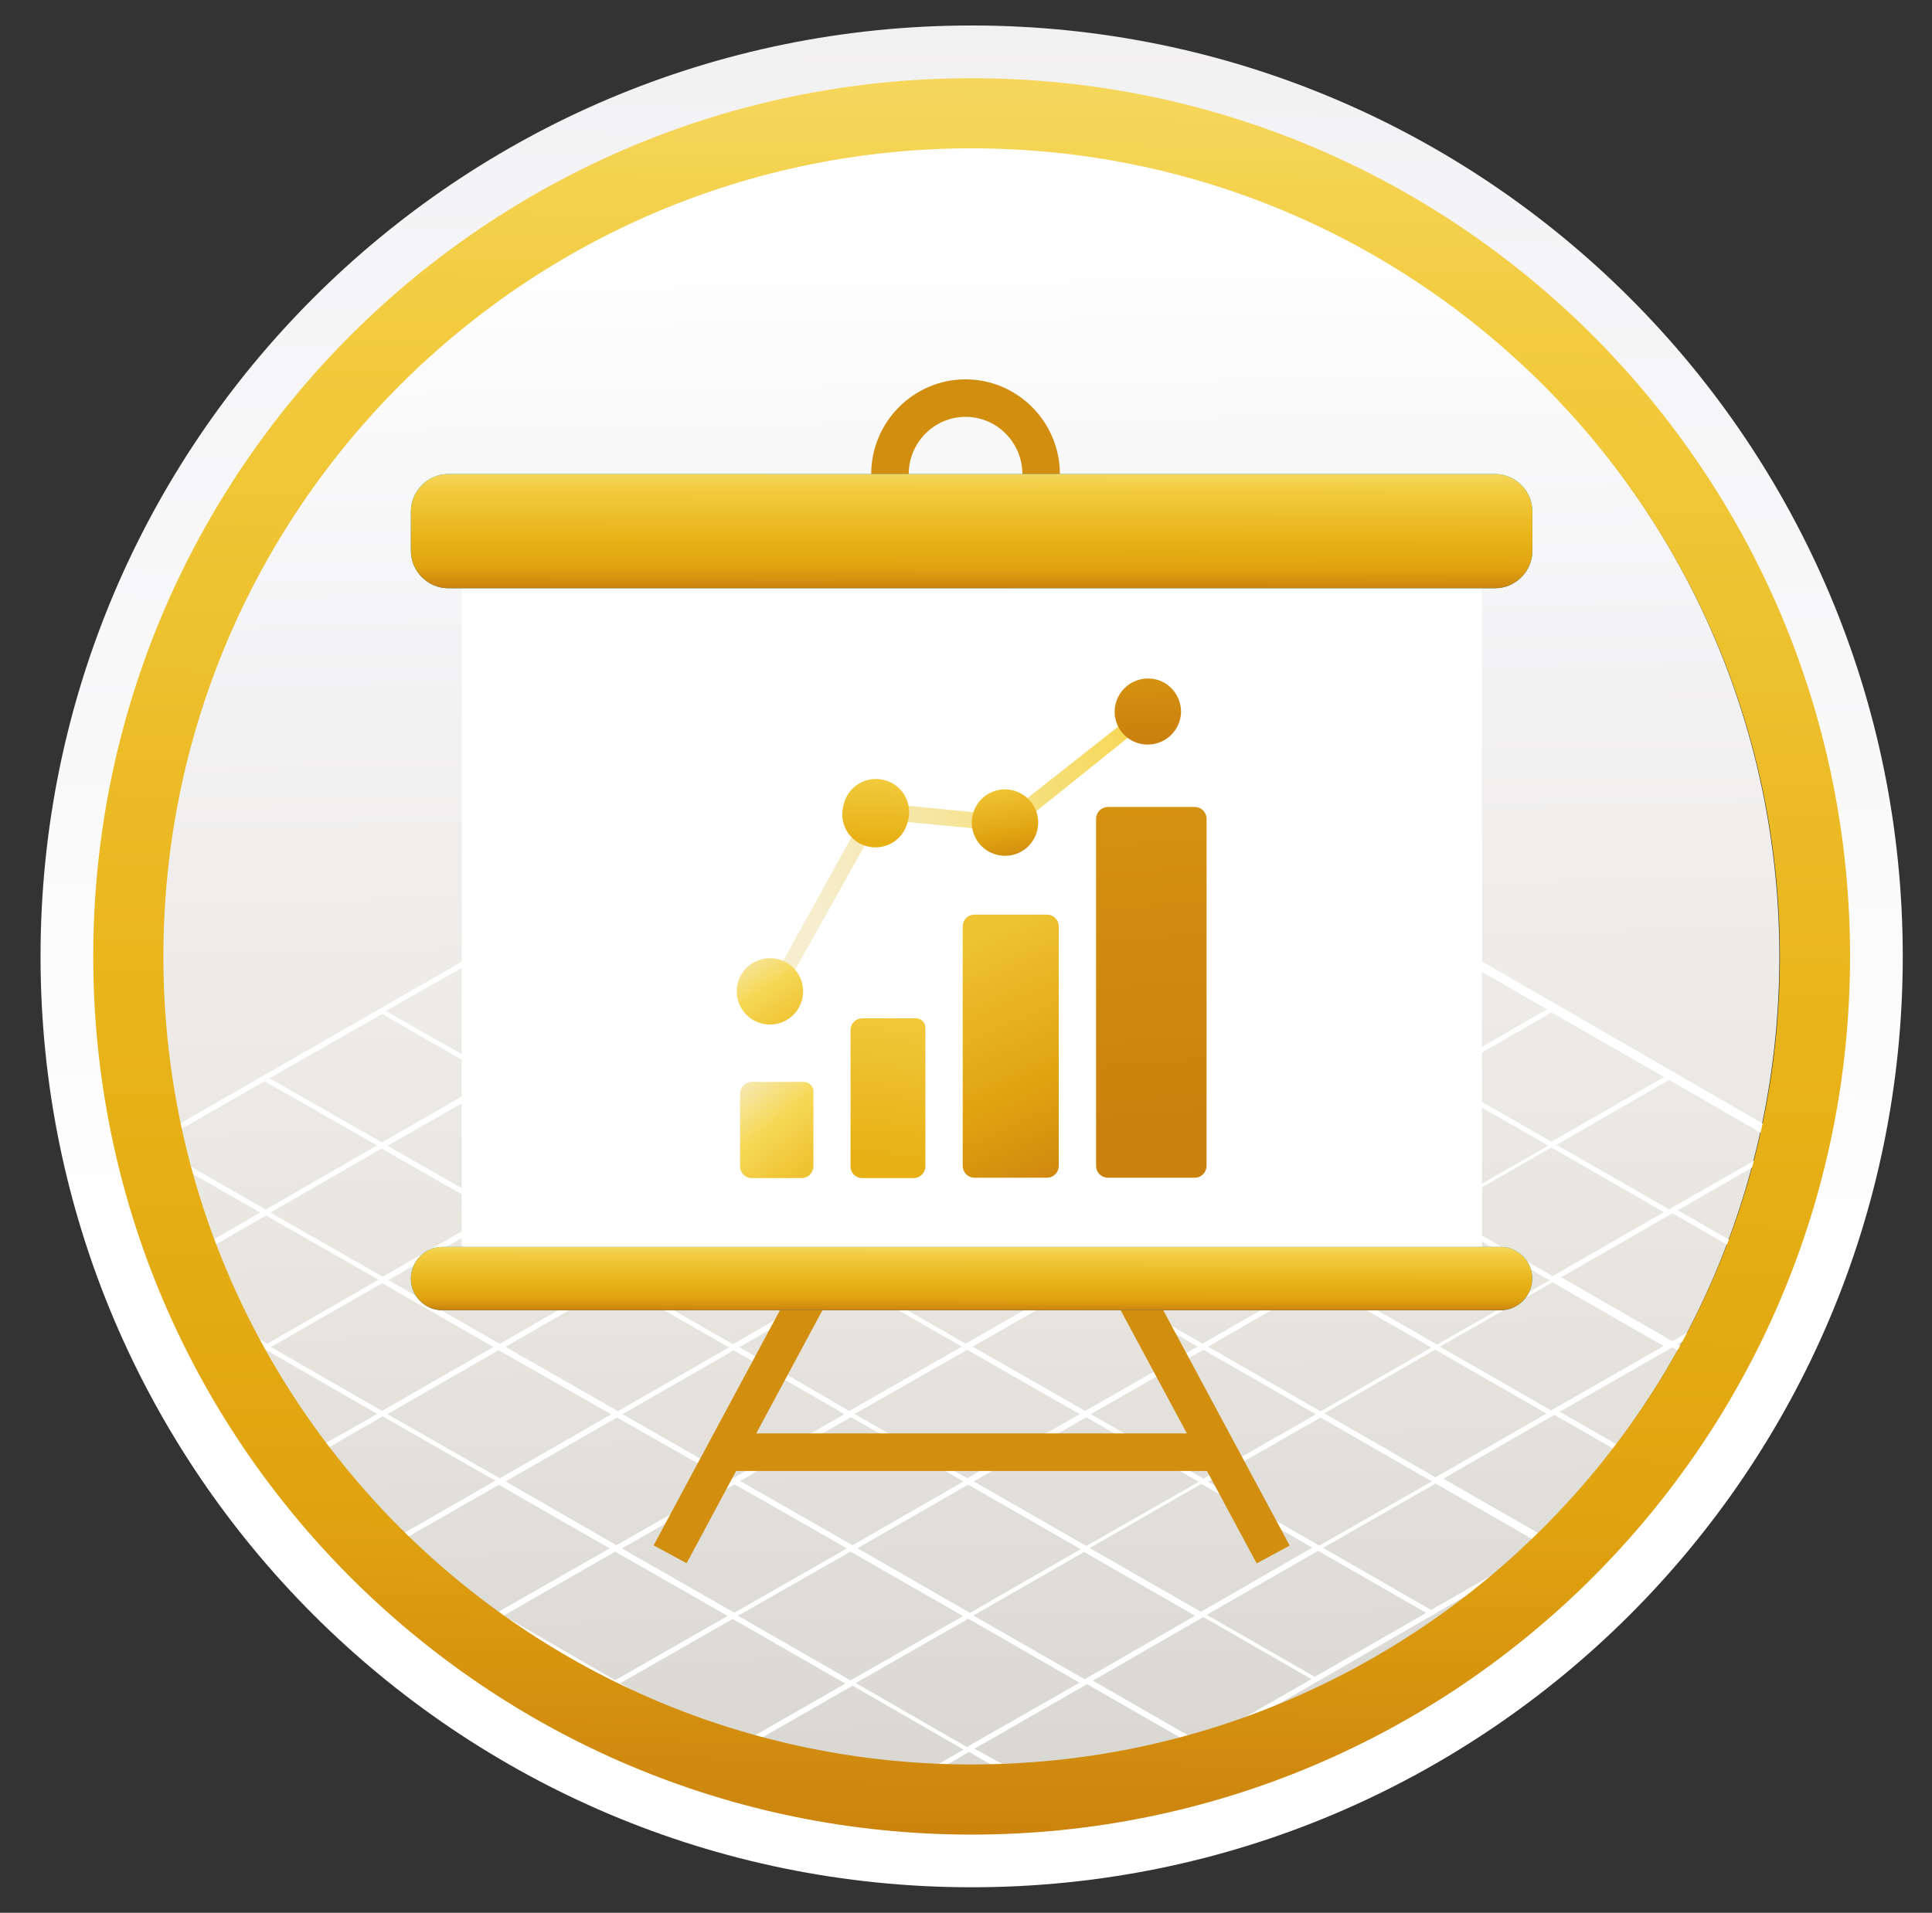
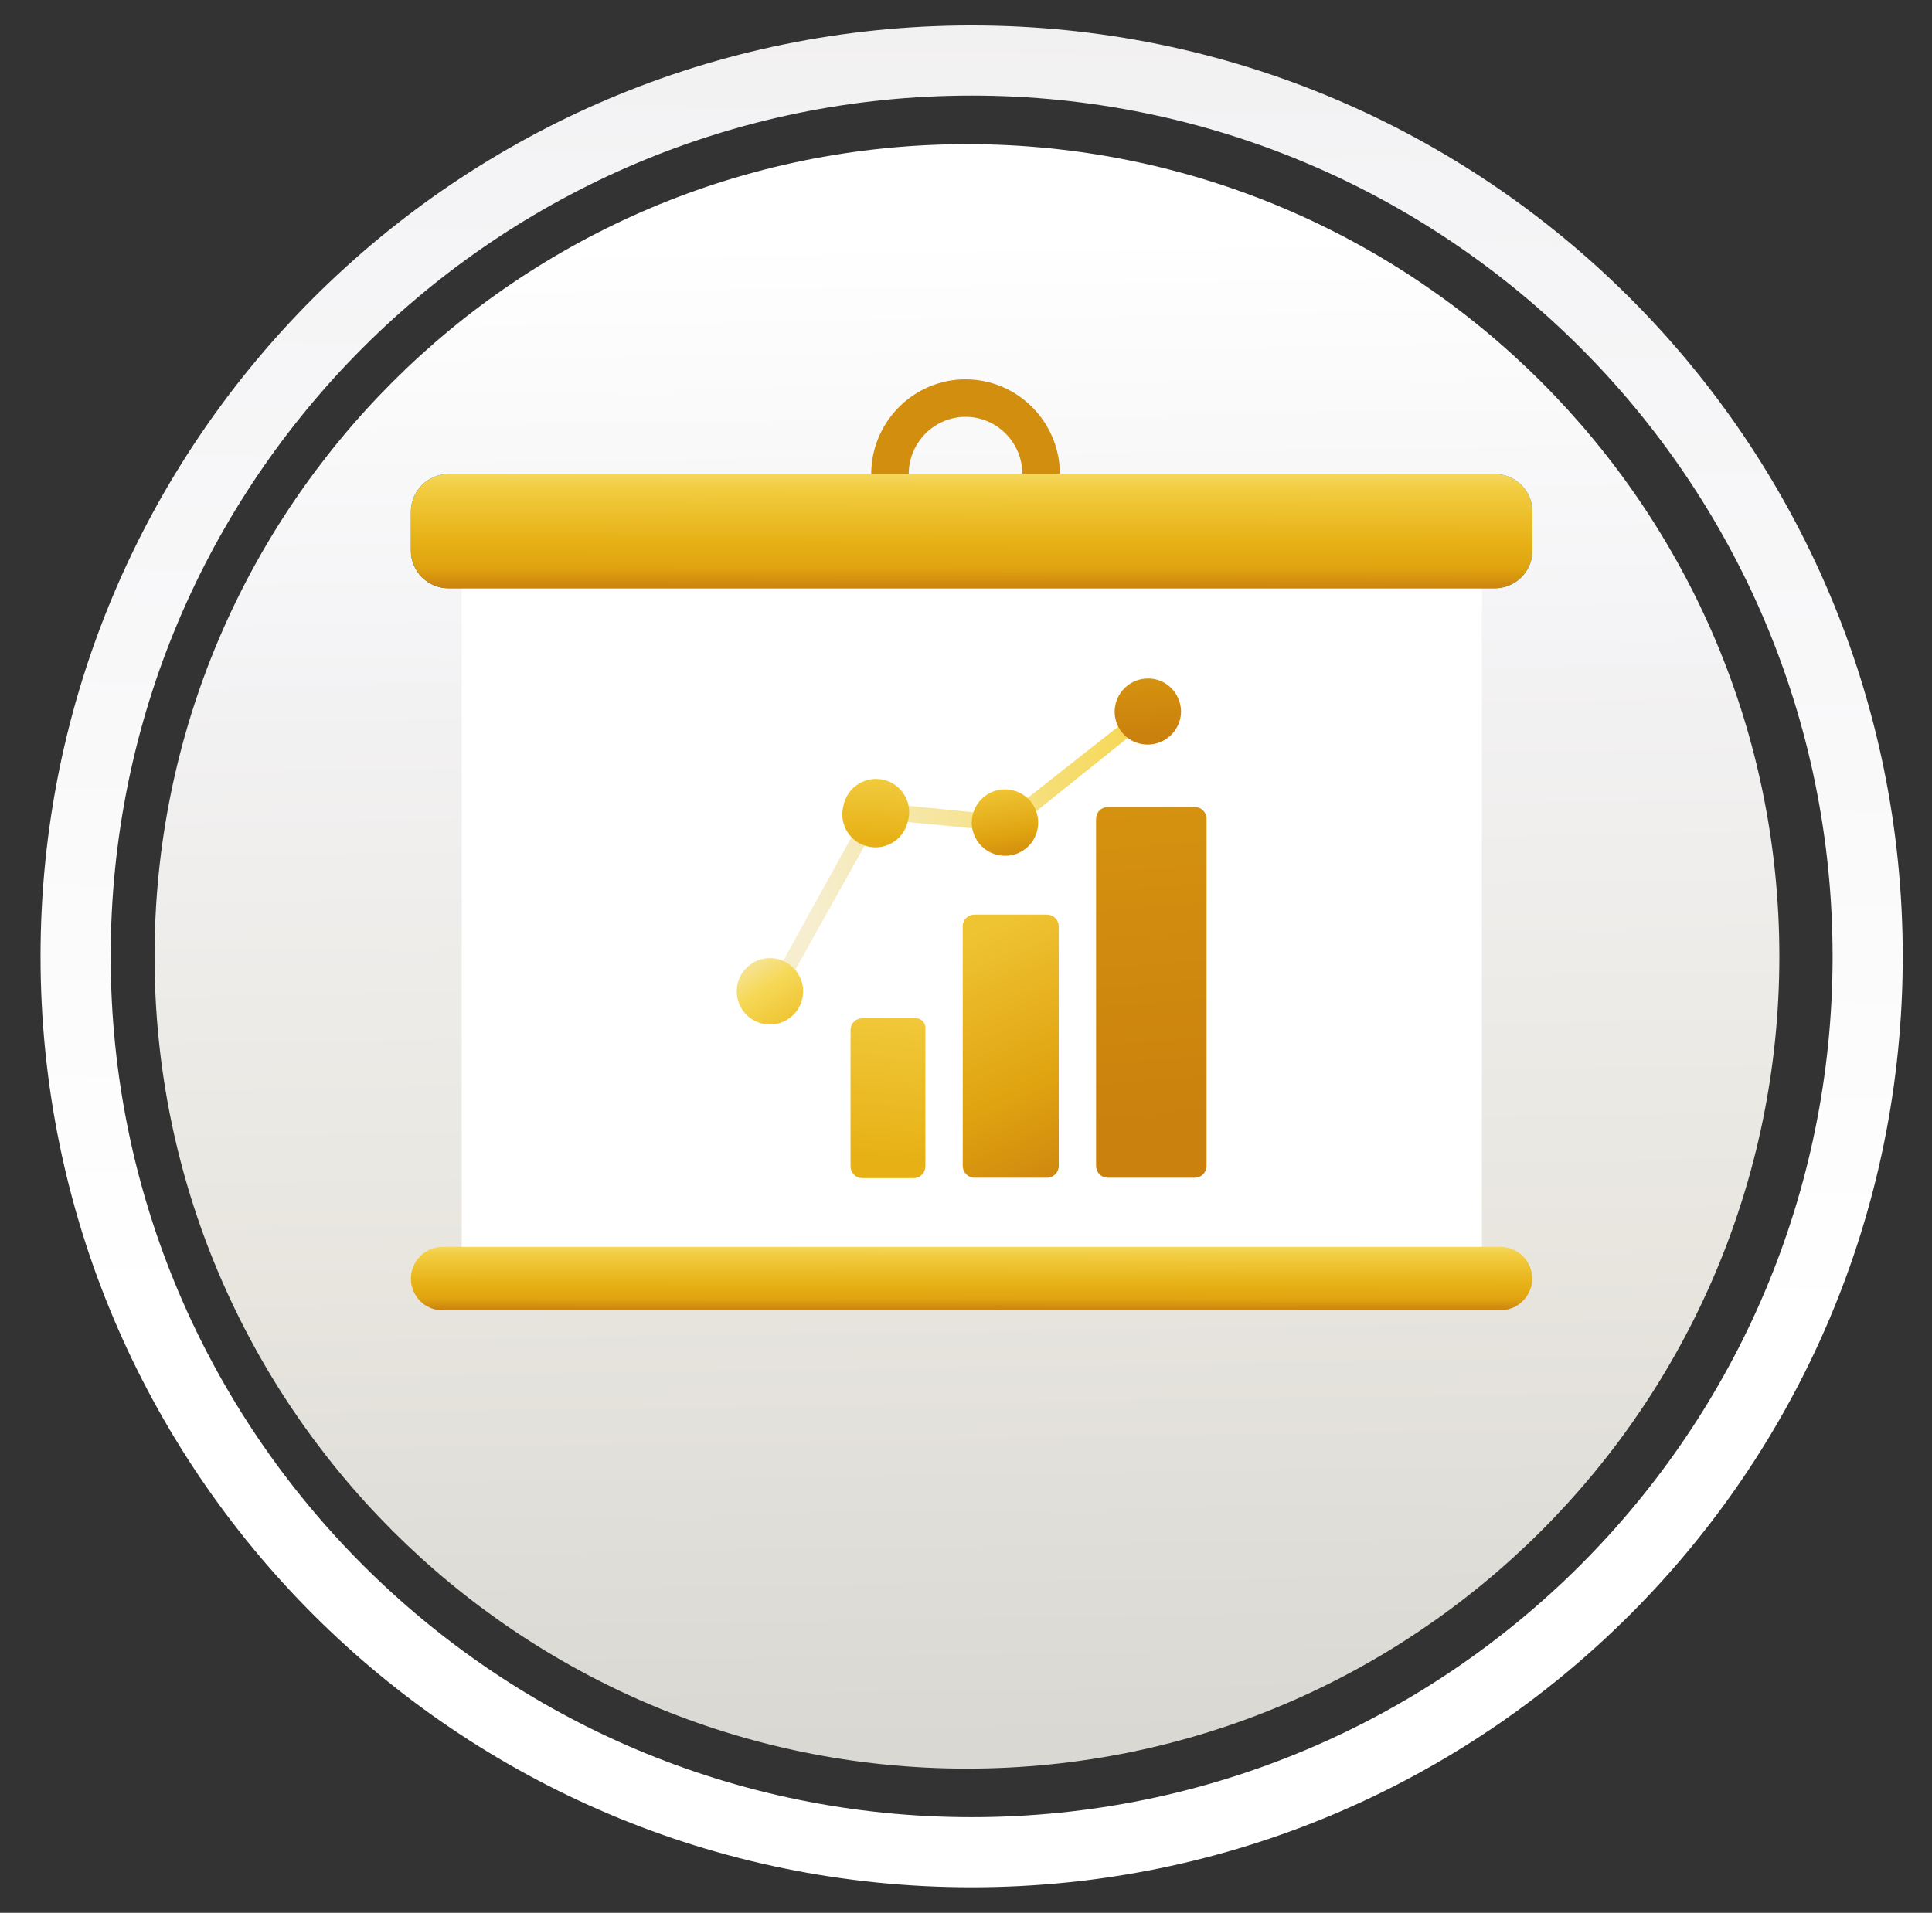
<svg xmlns="http://www.w3.org/2000/svg" width="103" height="102" viewBox="0 0 103 102" fill="none">
  <rect x="0" y="0" width="103" height="102" fill="#333333" stroke="none" />
  <path fill-rule="evenodd" clip-rule="evenodd" d="M97.701 50.999C97.701 76.349 77.151 96.899 51.801 96.899C26.451 96.899 5.901 76.349 5.901 50.999C5.901 25.649 26.451 5.099 51.801 5.099C77.151 5.099 97.701 25.649 97.701 50.999ZM51.801 1.359C79.221 1.359 101.441 23.579 101.441 50.999C101.441 78.419 79.211 100.639 51.801 100.639C24.381 100.639 2.161 78.409 2.161 50.999C2.161 23.579 24.381 1.359 51.801 1.359Z" fill="url(#paint0_linear_903_21516)" />
  <path d="M51.551 94.311C27.633 94.311 8.239 74.927 8.239 50.999C8.239 27.072 27.633 7.688 51.551 7.688C75.469 7.688 94.863 27.081 94.863 50.999C94.863 74.918 75.469 94.311 51.551 94.311Z" fill="url(#paint1_linear_903_21516)" />
-   <path d="M14.104 57.659L20.104 61.079L14.164 64.499L8.534 61.269L8.624 61.659L13.874 64.659L9.874 66.969C9.874 67.069 9.924 67.169 9.944 67.259L14.184 64.819L20.184 68.239L14.254 71.649L10.474 69.479V69.629L10.784 70.029L13.904 71.829L12.714 72.509L12.894 72.739L14.194 71.989L20.114 75.399L16.574 77.399L16.754 77.629L20.404 75.529L26.404 78.959L20.514 82.339C20.714 82.599 20.904 82.829 21.094 83.059L38.954 93.379L39.614 93.429L39.454 93.329L45.454 89.889L51.374 93.299L49.994 94.089H50.514L51.664 93.419L53.104 94.249H53.764L51.954 93.249L57.954 89.809L63.064 92.739L63.474 92.619L58.264 89.619L64.154 86.229L69.914 89.539L65.684 91.969L66.804 91.649L82.394 82.649L83.584 81.649L82.714 82.159L76.944 78.849L82.864 75.449L86.934 77.779L87.094 77.539L83.154 75.279L89.154 71.849L90.404 72.569L90.564 72.329L89.444 71.679L91.884 70.279L92.224 69.759L89.154 71.519L83.234 68.109L89.164 64.699L93.774 67.349C93.819 67.266 93.869 67.186 93.924 67.109L89.454 64.539L95.154 61.249L95.254 60.649L70.814 46.539L58.354 39.349L58.224 39.299L52.164 35.799L51.884 35.619L8.504 60.539C8.521 60.637 8.545 60.734 8.574 60.829L14.104 57.659ZM14.414 64.659L20.344 61.249L26.344 64.669L20.404 68.079L14.414 64.659ZM51.854 64.659L57.774 61.259L63.684 64.649L57.764 68.049L51.854 64.659ZM57.474 68.219L51.474 71.649L45.564 68.249L51.564 64.829L57.474 68.219ZM51.574 64.489L45.574 61.069L51.494 57.669L57.494 61.089L51.574 64.489ZM51.284 64.659L45.284 68.089L39.284 64.659L45.284 61.229L51.284 64.659ZM45.024 68.249L39.074 71.679L33.074 68.249L39.074 64.829L45.024 68.249ZM45.024 75.409L39.114 78.809L33.194 75.409L39.114 72.009L45.024 75.409ZM39.414 71.839L45.364 68.419L51.274 71.809L45.274 75.239L39.414 71.839ZM51.564 71.979L57.564 75.409L51.564 78.829L45.564 75.399L51.564 71.979ZM51.854 71.809L57.854 68.389L63.854 71.809L57.854 75.239L51.854 71.809ZM58.104 68.219L64.024 64.819L70.024 68.249L64.114 71.649L58.104 68.219ZM64.304 64.649L70.304 61.219L76.304 64.649L70.304 68.079L64.304 64.649ZM64.024 64.489L58.114 61.089L64.114 57.659L70.014 61.059L64.024 64.489ZM57.824 60.929L51.824 57.499L57.824 54.069L63.824 57.499L57.824 60.929ZM51.574 57.329L45.654 53.929L51.654 50.499L57.584 53.909L51.574 57.329ZM51.284 57.499L45.364 60.899L39.444 57.499L45.364 54.099L51.284 57.499ZM45.074 61.069L39.074 64.499L33.144 61.089L39.144 57.659L45.074 61.069ZM38.824 64.659L32.824 68.079L26.904 64.679L32.904 61.259L38.824 64.659ZM32.574 68.249L26.644 71.659L20.714 68.259L26.644 64.849L32.574 68.249ZM32.864 68.419L38.864 71.849L32.944 75.249L26.944 71.819L32.864 68.419ZM38.864 78.979L32.864 82.399L26.954 78.999L32.894 75.589L38.864 78.979ZM39.154 79.149L45.154 82.569L39.154 85.999L33.154 82.569L39.154 79.149ZM39.454 78.969L45.364 75.569L51.364 78.999L45.454 82.399L39.454 78.969ZM51.614 79.169L57.614 82.609L51.714 86.009L45.714 82.559L51.614 79.169ZM51.914 78.999L57.914 75.579L63.914 79.019L57.914 82.439L51.914 78.999ZM58.154 75.409L64.154 71.979L70.154 75.419L64.154 78.849L58.154 75.409ZM70.404 75.589L76.334 78.999L70.334 82.419L64.414 79.019L70.404 75.589ZM70.404 75.259L64.404 71.809L70.314 68.409L76.314 71.859L70.404 75.259ZM70.614 68.259L76.614 64.829L82.614 68.269L76.614 71.699L70.614 68.259ZM70.614 61.069L76.544 57.659L82.544 61.089L76.604 64.499L70.614 61.069ZM70.324 60.899L64.424 57.509L70.354 54.099L76.254 57.489L70.324 60.899ZM64.134 57.339L58.134 53.919L64.064 50.509L70.064 53.939L64.134 57.339ZM57.884 53.749L51.954 50.349L57.884 46.939L63.804 50.339L57.884 53.749ZM51.664 50.179L45.664 46.739L51.584 43.329L57.584 46.769L51.664 50.179ZM51.384 50.349L45.384 53.769L39.384 50.339L45.384 46.899L51.384 50.349ZM45.124 53.939L39.204 57.339L33.204 53.909L39.124 50.499L45.124 53.939ZM38.914 57.509L32.914 60.939L26.914 57.509L32.914 54.069L38.914 57.509ZM32.664 61.099L26.664 64.529L20.664 61.099L26.664 57.669L32.664 61.099ZM14.444 71.829L20.374 68.429L26.304 71.829L20.364 75.239L14.444 71.829ZM20.654 75.409L26.584 71.999L32.584 75.419L26.644 78.829L20.654 75.409ZM20.654 82.579L26.594 79.179L32.504 82.569L26.504 85.989L20.654 82.579ZM26.844 86.159L32.794 82.739L38.794 86.169L32.794 89.599L26.844 86.159ZM39.064 93.219L33.064 89.759L39.064 86.329L45.064 89.779L39.064 93.219ZM39.344 86.159L45.344 82.739L51.344 86.179L45.344 89.609L39.344 86.159ZM51.544 93.159L45.624 89.749L51.624 86.319L57.554 89.729L51.544 93.159ZM57.824 89.549L51.894 86.149L57.794 82.759L63.714 86.159L57.824 89.549ZM58.094 82.549L64.044 79.129L69.964 82.529L64.024 85.949L58.094 82.549ZM70.094 89.419L64.334 86.109L70.274 82.699L76.034 86.009L70.094 89.419ZM82.294 82.419L76.294 85.849L70.534 82.539L76.534 79.109L82.294 82.419ZM76.534 78.779L70.604 75.369L76.514 71.969L82.444 75.379L76.534 78.779ZM88.694 71.779L82.694 75.209L76.764 71.809L82.764 68.379L88.694 71.779ZM82.774 68.049L76.774 64.599L82.704 61.189L88.704 64.639L82.774 68.049ZM94.984 61.049L88.984 64.489L82.984 61.049L88.984 57.589L94.984 61.049ZM88.714 57.429L82.714 60.879L76.714 57.449L82.714 53.989L88.714 57.429ZM82.474 53.819L76.474 57.289L70.564 53.899L76.564 50.429L82.474 53.819ZM76.294 50.259L70.294 53.729L64.294 50.299L70.344 46.819L76.294 50.259ZM70.064 46.659L64.004 50.139L58.084 46.729L64.154 43.249L70.064 46.659ZM63.864 43.079L57.794 46.569L51.794 43.119L57.874 39.619L63.864 43.079ZM51.704 36.079L57.584 39.479L51.504 42.979L45.594 39.579L51.704 36.079ZM45.304 39.749L51.214 43.139L45.304 46.549L39.384 43.149L45.304 39.749ZM39.094 43.319L45.014 46.719L39.014 50.149L33.084 46.739L39.094 43.319ZM32.844 46.909L38.764 50.319L32.844 53.719L26.914 50.309L32.844 46.909ZM26.624 50.479L32.564 53.889L26.564 57.319L20.564 53.909L26.624 50.479ZM20.374 54.069L26.314 57.489L20.364 60.919L14.364 57.499L20.374 54.069Z" fill="white" />
-   <path fill-rule="evenodd" clip-rule="evenodd" d="M94.891 51C94.891 74.8 75.601 94.09 51.801 94.09C28.001 94.09 8.711 74.8 8.711 51C8.711 27.2 28.001 7.91 51.801 7.91C75.601 7.91 94.891 27.2 94.891 51ZM51.801 4.17C77.661 4.17 98.631 25.14 98.631 51C98.631 76.86 77.661 97.83 51.801 97.83C25.941 97.83 4.971 76.86 4.971 51C4.971 25.14 25.931 4.17 51.801 4.17Z" fill="url(#paint2_linear_903_21516)" />
  <path d="M51.476 30.349C48.706 30.349 46.446 28.078 46.446 25.288C46.446 22.498 48.706 20.229 51.476 20.229C54.246 20.229 56.506 22.498 56.506 25.288C56.506 28.078 54.246 30.349 51.476 30.349ZM51.476 22.229C49.806 22.229 48.446 23.599 48.446 25.288C48.446 26.979 49.806 28.349 51.476 28.349C53.146 28.349 54.506 26.979 54.506 25.288C54.506 23.599 53.146 22.229 51.476 22.229Z" fill="#D28E0F" />
-   <path d="M64.346 78.438H39.246L36.606 83.358L34.846 82.408L42.156 68.798L43.906 69.758L40.316 76.438H63.276L59.686 69.758L61.446 68.808L68.756 82.418L66.996 83.368L64.346 78.438Z" fill="#D28E0F" />
  <path d="M79.006 30.698H24.616V67.258H79.006V30.698Z" fill="white" />
  <path d="M23.906 25.278H79.696C80.796 25.278 81.696 26.178 81.696 27.278V29.368C81.696 30.468 80.796 31.368 79.696 31.368H23.906C22.806 31.368 21.906 30.468 21.906 29.368V27.278C21.906 26.178 22.806 25.278 23.906 25.278Z" fill="url(#paint3_linear_903_21516)" />
-   <path d="M23.596 66.488H79.996C80.926 66.488 81.686 67.248 81.686 68.178C81.686 69.108 80.926 69.868 79.996 69.868H23.596C22.666 69.878 21.906 69.118 21.906 68.188C21.906 67.248 22.666 66.488 23.596 66.488Z" fill="url(#paint4_linear_903_21516)" />
  <path d="M23.906 25.278H79.696C80.796 25.278 81.696 26.178 81.696 27.278V29.368C81.696 30.468 80.796 31.368 79.696 31.368H23.906C22.806 31.368 21.906 30.468 21.906 29.368V27.278C21.906 26.178 22.806 25.278 23.906 25.278Z" fill="url(#paint5_linear_903_21516)" />
  <path d="M23.596 66.488H79.996C80.926 66.488 81.686 67.248 81.686 68.178C81.686 69.108 80.926 69.868 79.996 69.868H23.596C22.666 69.878 21.906 69.118 21.906 68.188C21.906 67.248 22.666 66.488 23.596 66.488Z" fill="url(#paint6_linear_903_21516)" />
-   <path d="M39.455 58.332V62.202C39.455 62.367 39.52 62.525 39.636 62.641C39.753 62.757 39.91 62.822 40.075 62.822H42.735C42.9 62.822 43.059 62.757 43.177 62.641C43.294 62.525 43.362 62.368 43.365 62.202V58.202C43.365 58.067 43.311 57.937 43.215 57.842C43.12 57.746 42.99 57.692 42.855 57.692H40.075C39.992 57.694 39.91 57.711 39.834 57.744C39.758 57.777 39.69 57.825 39.632 57.884C39.575 57.943 39.529 58.014 39.499 58.09C39.468 58.167 39.453 58.25 39.455 58.332V58.332Z" fill="url(#paint7_linear_903_21516)" />
  <path d="M45.965 54.302C45.8 54.302 45.642 54.368 45.526 54.484C45.41 54.6 45.345 54.758 45.345 54.922V62.202C45.345 62.367 45.41 62.525 45.526 62.641C45.642 62.757 45.8 62.822 45.965 62.822H48.705C48.87 62.822 49.029 62.757 49.147 62.641C49.265 62.525 49.332 62.368 49.335 62.202V54.802C49.335 54.736 49.322 54.67 49.296 54.609C49.27 54.547 49.232 54.492 49.185 54.445C49.137 54.399 49.081 54.362 49.019 54.337C48.957 54.313 48.891 54.301 48.825 54.302H45.965Z" fill="url(#paint8_linear_903_21516)" />
  <path d="M55.815 48.773H51.945C51.78 48.773 51.623 48.838 51.506 48.954C51.39 49.07 51.325 49.228 51.325 49.392V62.172C51.325 62.338 51.39 62.497 51.506 62.614C51.622 62.732 51.779 62.8 51.945 62.803H55.815C55.982 62.803 56.142 62.736 56.26 62.618C56.378 62.5 56.445 62.34 56.445 62.172V49.392C56.442 49.227 56.375 49.069 56.257 48.953C56.139 48.837 55.98 48.772 55.815 48.773V48.773Z" fill="url(#paint9_linear_903_21516)" />
  <path d="M63.695 43.032H59.065C58.898 43.032 58.737 43.099 58.619 43.217C58.501 43.335 58.435 43.495 58.435 43.663V62.172C58.435 62.34 58.501 62.5 58.619 62.618C58.737 62.736 58.898 62.803 59.065 62.803H63.695C63.777 62.803 63.859 62.786 63.936 62.755C64.012 62.723 64.082 62.676 64.14 62.618C64.198 62.559 64.245 62.49 64.277 62.414C64.308 62.337 64.325 62.255 64.325 62.172V43.663C64.325 43.58 64.308 43.498 64.277 43.421C64.245 43.345 64.198 43.276 64.14 43.217C64.082 43.158 64.012 43.112 63.936 43.08C63.859 43.049 63.777 43.032 63.695 43.032V43.032Z" fill="url(#paint10_linear_903_21516)" />
  <path d="M41.745 52.882L41.025 52.552L46.425 42.772L53.605 43.482L61.065 37.602L61.645 38.122L53.875 44.362L46.875 43.692L41.745 52.882Z" fill="url(#paint11_linear_903_21516)" />
  <path d="M40.585 54.572C40.923 54.664 41.281 54.653 41.613 54.54C41.945 54.428 42.237 54.22 42.45 53.942C42.664 53.664 42.79 53.329 42.813 52.979C42.836 52.629 42.754 52.28 42.578 51.977C42.403 51.674 42.141 51.429 41.826 51.275C41.512 51.12 41.158 51.063 40.811 51.109C40.464 51.156 40.138 51.305 39.875 51.537C39.612 51.769 39.424 52.073 39.335 52.412C39.216 52.864 39.28 53.345 39.514 53.75C39.749 54.155 40.133 54.45 40.585 54.572V54.572Z" fill="url(#paint12_linear_903_21516)" />
  <path d="M53.115 45.572C53.339 45.634 53.573 45.651 53.803 45.623C54.034 45.594 54.257 45.52 54.458 45.404C54.66 45.289 54.837 45.135 54.979 44.951C55.121 44.767 55.225 44.557 55.285 44.332C55.378 43.995 55.368 43.637 55.257 43.304C55.147 42.972 54.94 42.68 54.663 42.465C54.386 42.251 54.052 42.123 53.702 42.098C53.353 42.074 53.004 42.153 52.7 42.327C52.396 42.501 52.15 42.761 51.994 43.075C51.838 43.388 51.778 43.741 51.822 44.089C51.867 44.436 52.013 44.763 52.243 45.027C52.474 45.291 52.777 45.481 53.115 45.572Z" fill="url(#paint13_linear_903_21516)" />
  <path d="M46.205 45.123C46.429 45.185 46.663 45.202 46.893 45.173C47.124 45.144 47.346 45.07 47.548 44.955C47.75 44.839 47.927 44.685 48.069 44.501C48.211 44.317 48.315 44.107 48.375 43.883C48.454 43.653 48.484 43.41 48.465 43.168C48.446 42.926 48.378 42.691 48.264 42.477C48.151 42.263 47.994 42.074 47.804 41.923C47.615 41.772 47.396 41.661 47.162 41.598C46.928 41.535 46.683 41.521 46.443 41.556C46.203 41.591 45.973 41.675 45.767 41.803C45.561 41.931 45.384 42.1 45.246 42.3C45.108 42.499 45.012 42.725 44.965 42.962C44.904 43.186 44.888 43.419 44.918 43.648C44.947 43.877 45.022 44.099 45.137 44.3C45.252 44.5 45.406 44.676 45.589 44.817C45.772 44.959 45.981 45.062 46.205 45.123V45.123Z" fill="url(#paint14_linear_903_21516)" />
  <path d="M60.325 39.482C60.593 39.63 60.895 39.707 61.201 39.704C61.508 39.701 61.808 39.62 62.074 39.467C62.339 39.314 62.561 39.095 62.717 38.832C62.873 38.568 62.959 38.269 62.965 37.962C62.965 37.646 62.882 37.336 62.724 37.062C62.566 36.788 62.339 36.56 62.065 36.402C61.797 36.254 61.495 36.178 61.189 36.181C60.882 36.184 60.582 36.265 60.316 36.418C60.051 36.571 59.83 36.79 59.673 37.053C59.517 37.317 59.432 37.616 59.425 37.922C59.42 38.24 59.5 38.552 59.659 38.827C59.818 39.102 60.048 39.328 60.325 39.482Z" fill="url(#paint15_linear_903_21516)" />
  <defs>
    <linearGradient id="paint0_linear_903_21516" x1="55.277" y1="99.938" x2="57.027" y2="-43.562" gradientUnits="userSpaceOnUse">
      <stop offset="0.203" stop-color="white" />
      <stop offset="0.63" stop-color="#F4F3F5" />
      <stop offset="1" stop-color="#E8E6DF" />
    </linearGradient>
    <linearGradient id="paint1_linear_903_21516" x1="49.75" y1="12.599" x2="51.027" y2="94.32" gradientUnits="userSpaceOnUse">
      <stop stop-color="white" />
      <stop offset="0.26" stop-color="#F4F3F5" />
      <stop offset="0.656" stop-color="#E8E6DF" />
      <stop offset="0.984" stop-color="#DAD8D3" />
    </linearGradient>
    <linearGradient id="paint2_linear_903_21516" x1="53.591" y1="-4.599" x2="52.147" y2="105.343" gradientUnits="userSpaceOnUse">
      <stop offset="0.005" stop-color="#F8DF70" />
      <stop offset="0.193" stop-color="#F2CC40" />
      <stop offset="0.583" stop-color="#E7B116" />
      <stop offset="0.781" stop-color="#E0A310" />
      <stop offset="0.943" stop-color="#CA810E" />
    </linearGradient>
    <linearGradient id="paint3_linear_903_21516" x1="51.801" y1="25.292" x2="51.801" y2="31.374" gradientUnits="userSpaceOnUse">
      <stop stop-color="#0099BE" />
      <stop offset="1" stop-color="#006E97" />
    </linearGradient>
    <linearGradient id="paint4_linear_903_21516" x1="51.796" y1="66.497" x2="51.796" y2="69.877" gradientUnits="userSpaceOnUse">
      <stop stop-color="#0099BE" />
      <stop offset="1" stop-color="#006E97" />
    </linearGradient>
    <linearGradient id="paint5_linear_903_21516" x1="52.943" y1="24.708" x2="52.934" y2="31.858" gradientUnits="userSpaceOnUse">
      <stop offset="0.005" stop-color="#F8DF70" />
      <stop offset="0.193" stop-color="#F2CC40" />
      <stop offset="0.583" stop-color="#E7B116" />
      <stop offset="0.781" stop-color="#E0A310" />
      <stop offset="0.943" stop-color="#CA810E" />
    </linearGradient>
    <linearGradient id="paint6_linear_903_21516" x1="52.938" y1="66.172" x2="52.935" y2="70.14" gradientUnits="userSpaceOnUse">
      <stop offset="0.005" stop-color="#F8DF70" />
      <stop offset="0.193" stop-color="#F2CC40" />
      <stop offset="0.583" stop-color="#E7B116" />
      <stop offset="0.781" stop-color="#E0A310" />
      <stop offset="0.943" stop-color="#CA810E" />
    </linearGradient>
    <linearGradient id="paint7_linear_903_21516" x1="38.395" y1="56.552" x2="42.895" y2="62.082" gradientUnits="userSpaceOnUse">
      <stop offset="0.12" stop-color="#F6EECF" />
      <stop offset="0.62" stop-color="#F6D856" />
      <stop offset="1" stop-color="#EFC433" />
    </linearGradient>
    <linearGradient id="paint8_linear_903_21516" x1="47.945" y1="52.842" x2="47.005" y2="61.672" gradientUnits="userSpaceOnUse">
      <stop offset="0.01" stop-color="#F2CC40" />
      <stop offset="1" stop-color="#E7B116" />
    </linearGradient>
    <linearGradient id="paint9_linear_903_21516" x1="48.895" y1="44.792" x2="57.555" y2="63.873" gradientUnits="userSpaceOnUse">
      <stop offset="0.27" stop-color="#EFC433" />
      <stop offset="0.69" stop-color="#E0A310" />
      <stop offset="1" stop-color="#CA810E" />
    </linearGradient>
    <linearGradient id="paint10_linear_903_21516" x1="59.275" y1="25.073" x2="61.925" y2="60.112" gradientUnits="userSpaceOnUse">
      <stop offset="0.01" stop-color="#E0A310" />
      <stop offset="1" stop-color="#CA810E" />
    </linearGradient>
    <linearGradient id="paint11_linear_903_21516" x1="40.445" y1="46.732" x2="61.165" y2="43.912" gradientUnits="userSpaceOnUse">
      <stop offset="0.12" stop-color="#F6EECF" />
      <stop offset="1" stop-color="#F6D856" />
    </linearGradient>
    <linearGradient id="paint12_linear_903_21516" x1="38.975" y1="49.552" x2="42.065" y2="54.512" gradientUnits="userSpaceOnUse">
      <stop offset="0.12" stop-color="#F6EECF" />
      <stop offset="0.62" stop-color="#F6D856" />
      <stop offset="1" stop-color="#EFC433" />
    </linearGradient>
    <linearGradient id="paint13_linear_903_21516" x1="53.025" y1="40.532" x2="53.985" y2="46.322" gradientUnits="userSpaceOnUse">
      <stop offset="0.27" stop-color="#EFC433" />
      <stop offset="0.69" stop-color="#E0A310" />
      <stop offset="1" stop-color="#CA810E" />
    </linearGradient>
    <linearGradient id="paint14_linear_903_21516" x1="46.775" y1="41.292" x2="46.595" y2="44.773" gradientUnits="userSpaceOnUse">
      <stop offset="0.01" stop-color="#F2CC40" />
      <stop offset="1" stop-color="#E7B116" />
    </linearGradient>
    <linearGradient id="paint15_linear_903_21516" x1="61.085" y1="32.922" x2="61.225" y2="39.252" gradientUnits="userSpaceOnUse">
      <stop offset="0.01" stop-color="#E0A310" />
      <stop offset="1" stop-color="#CA810E" />
    </linearGradient>
  </defs>
</svg>